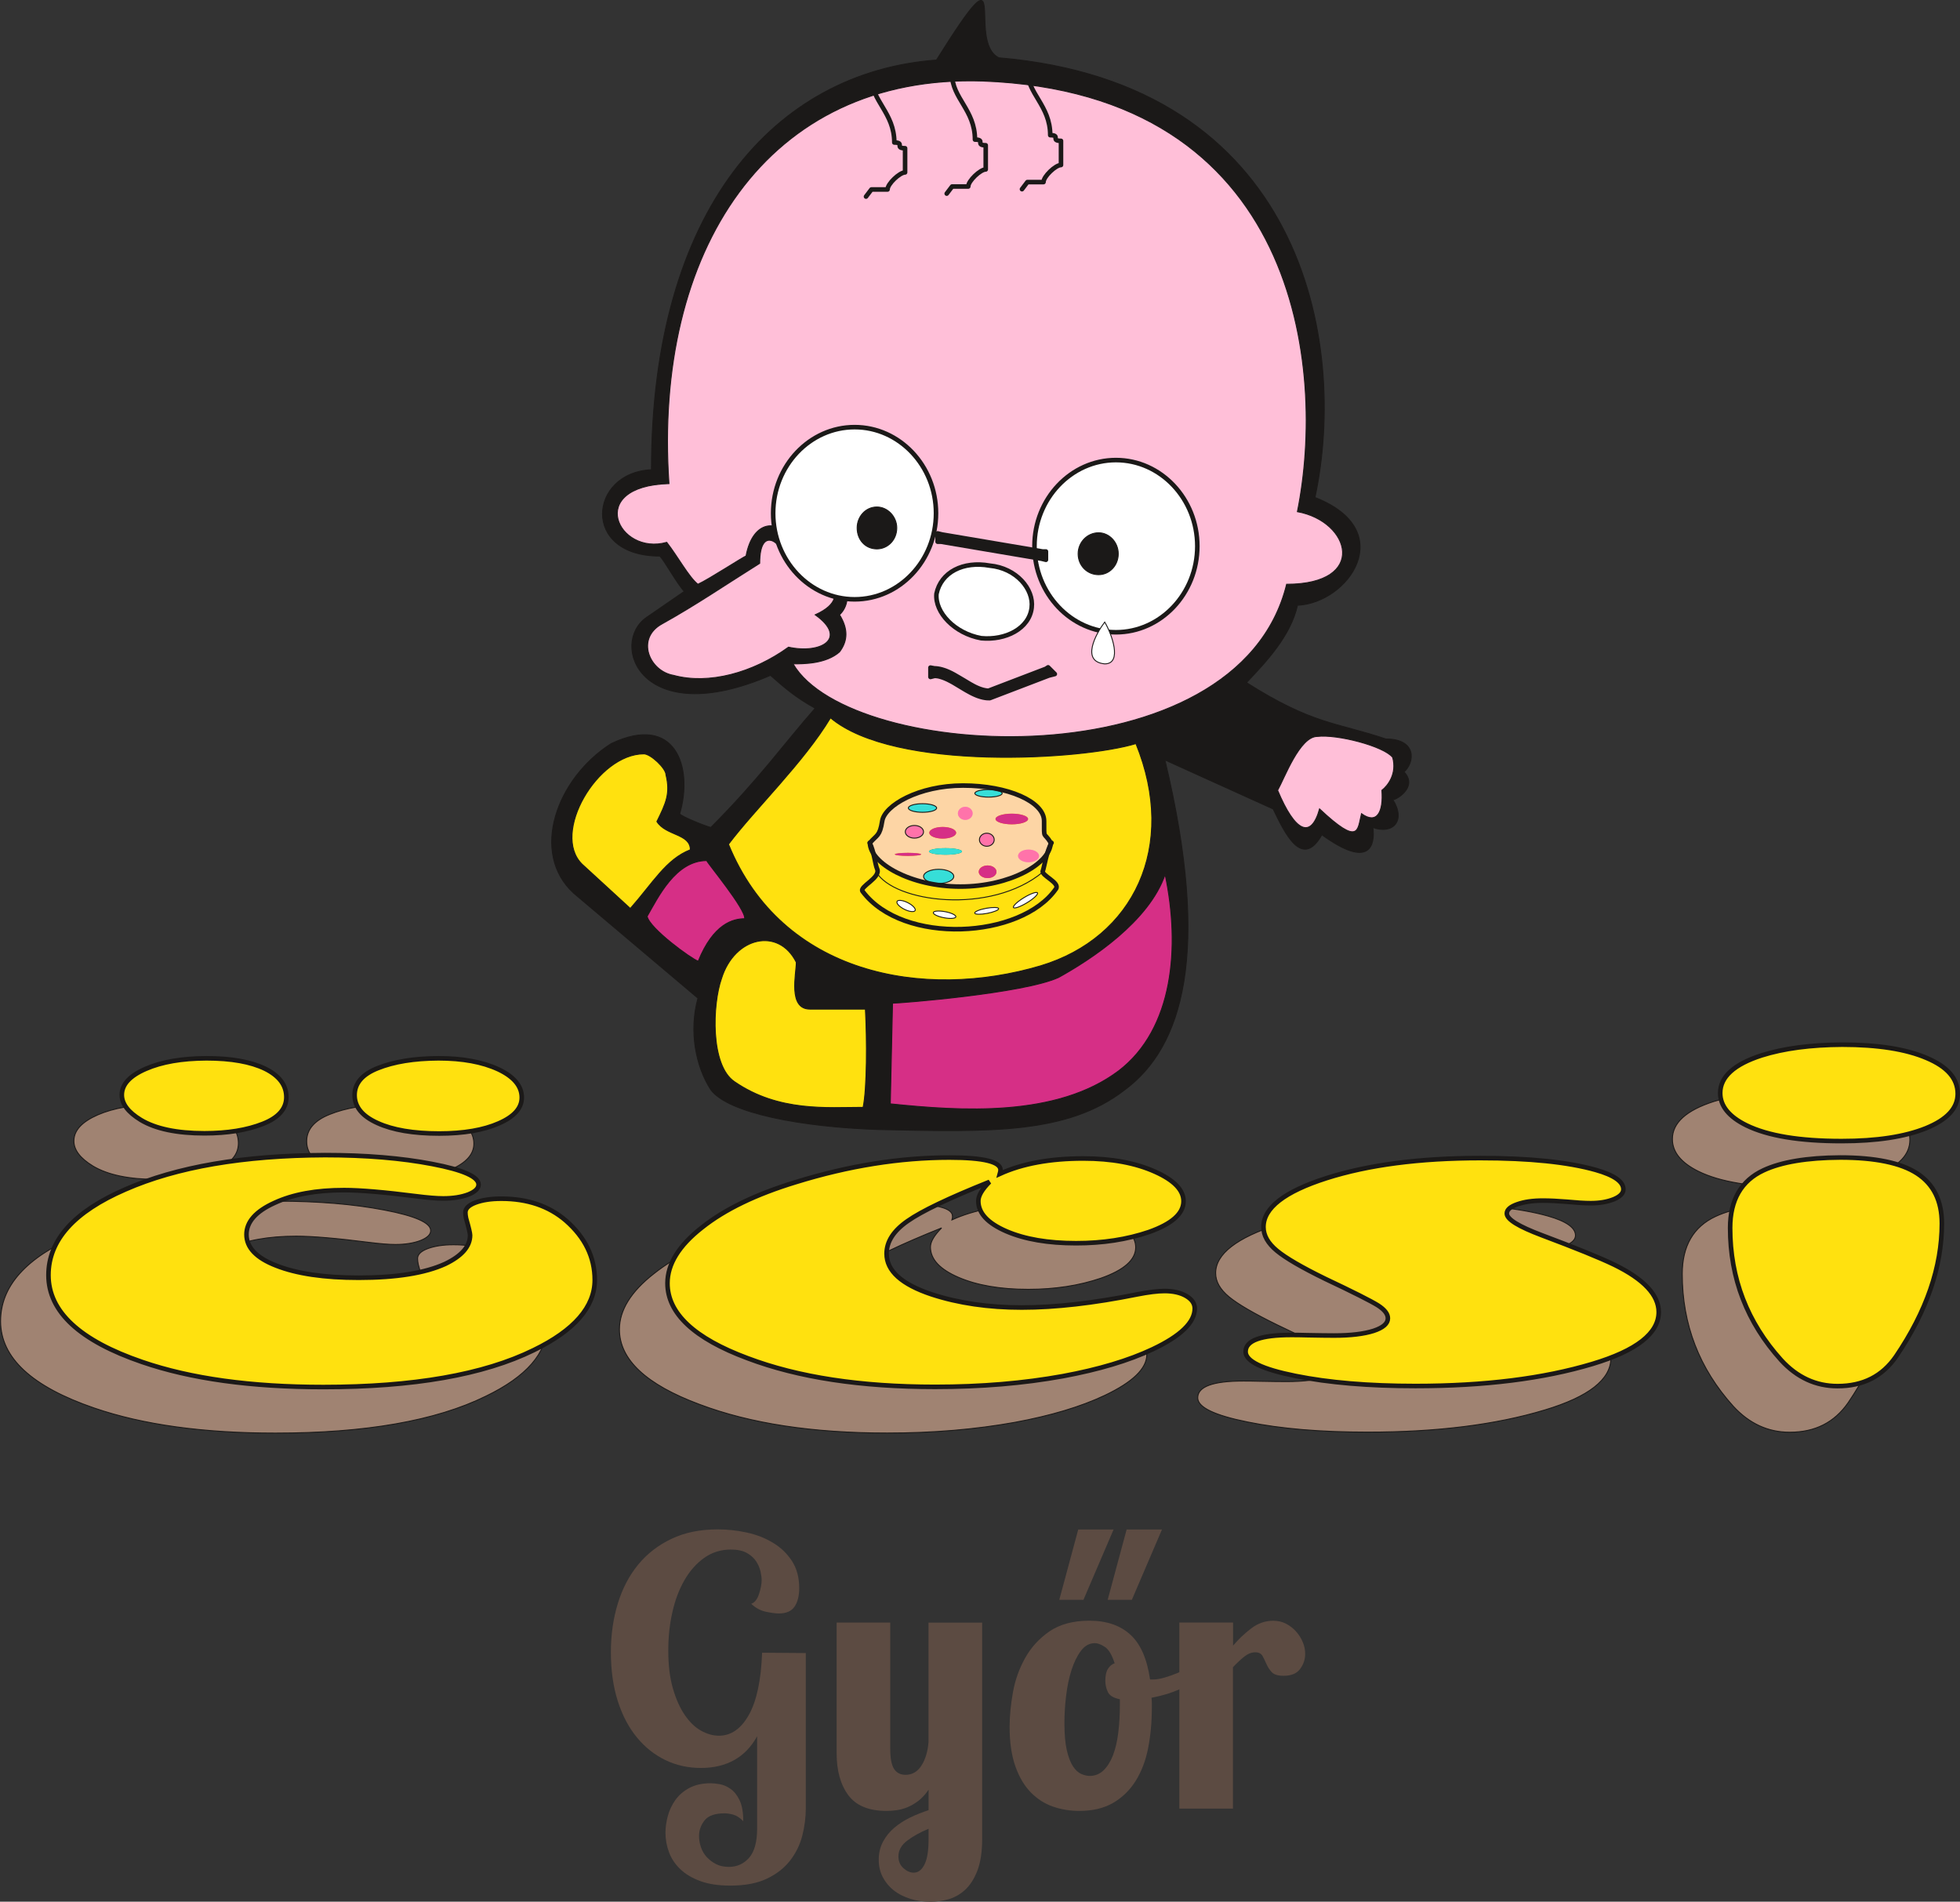
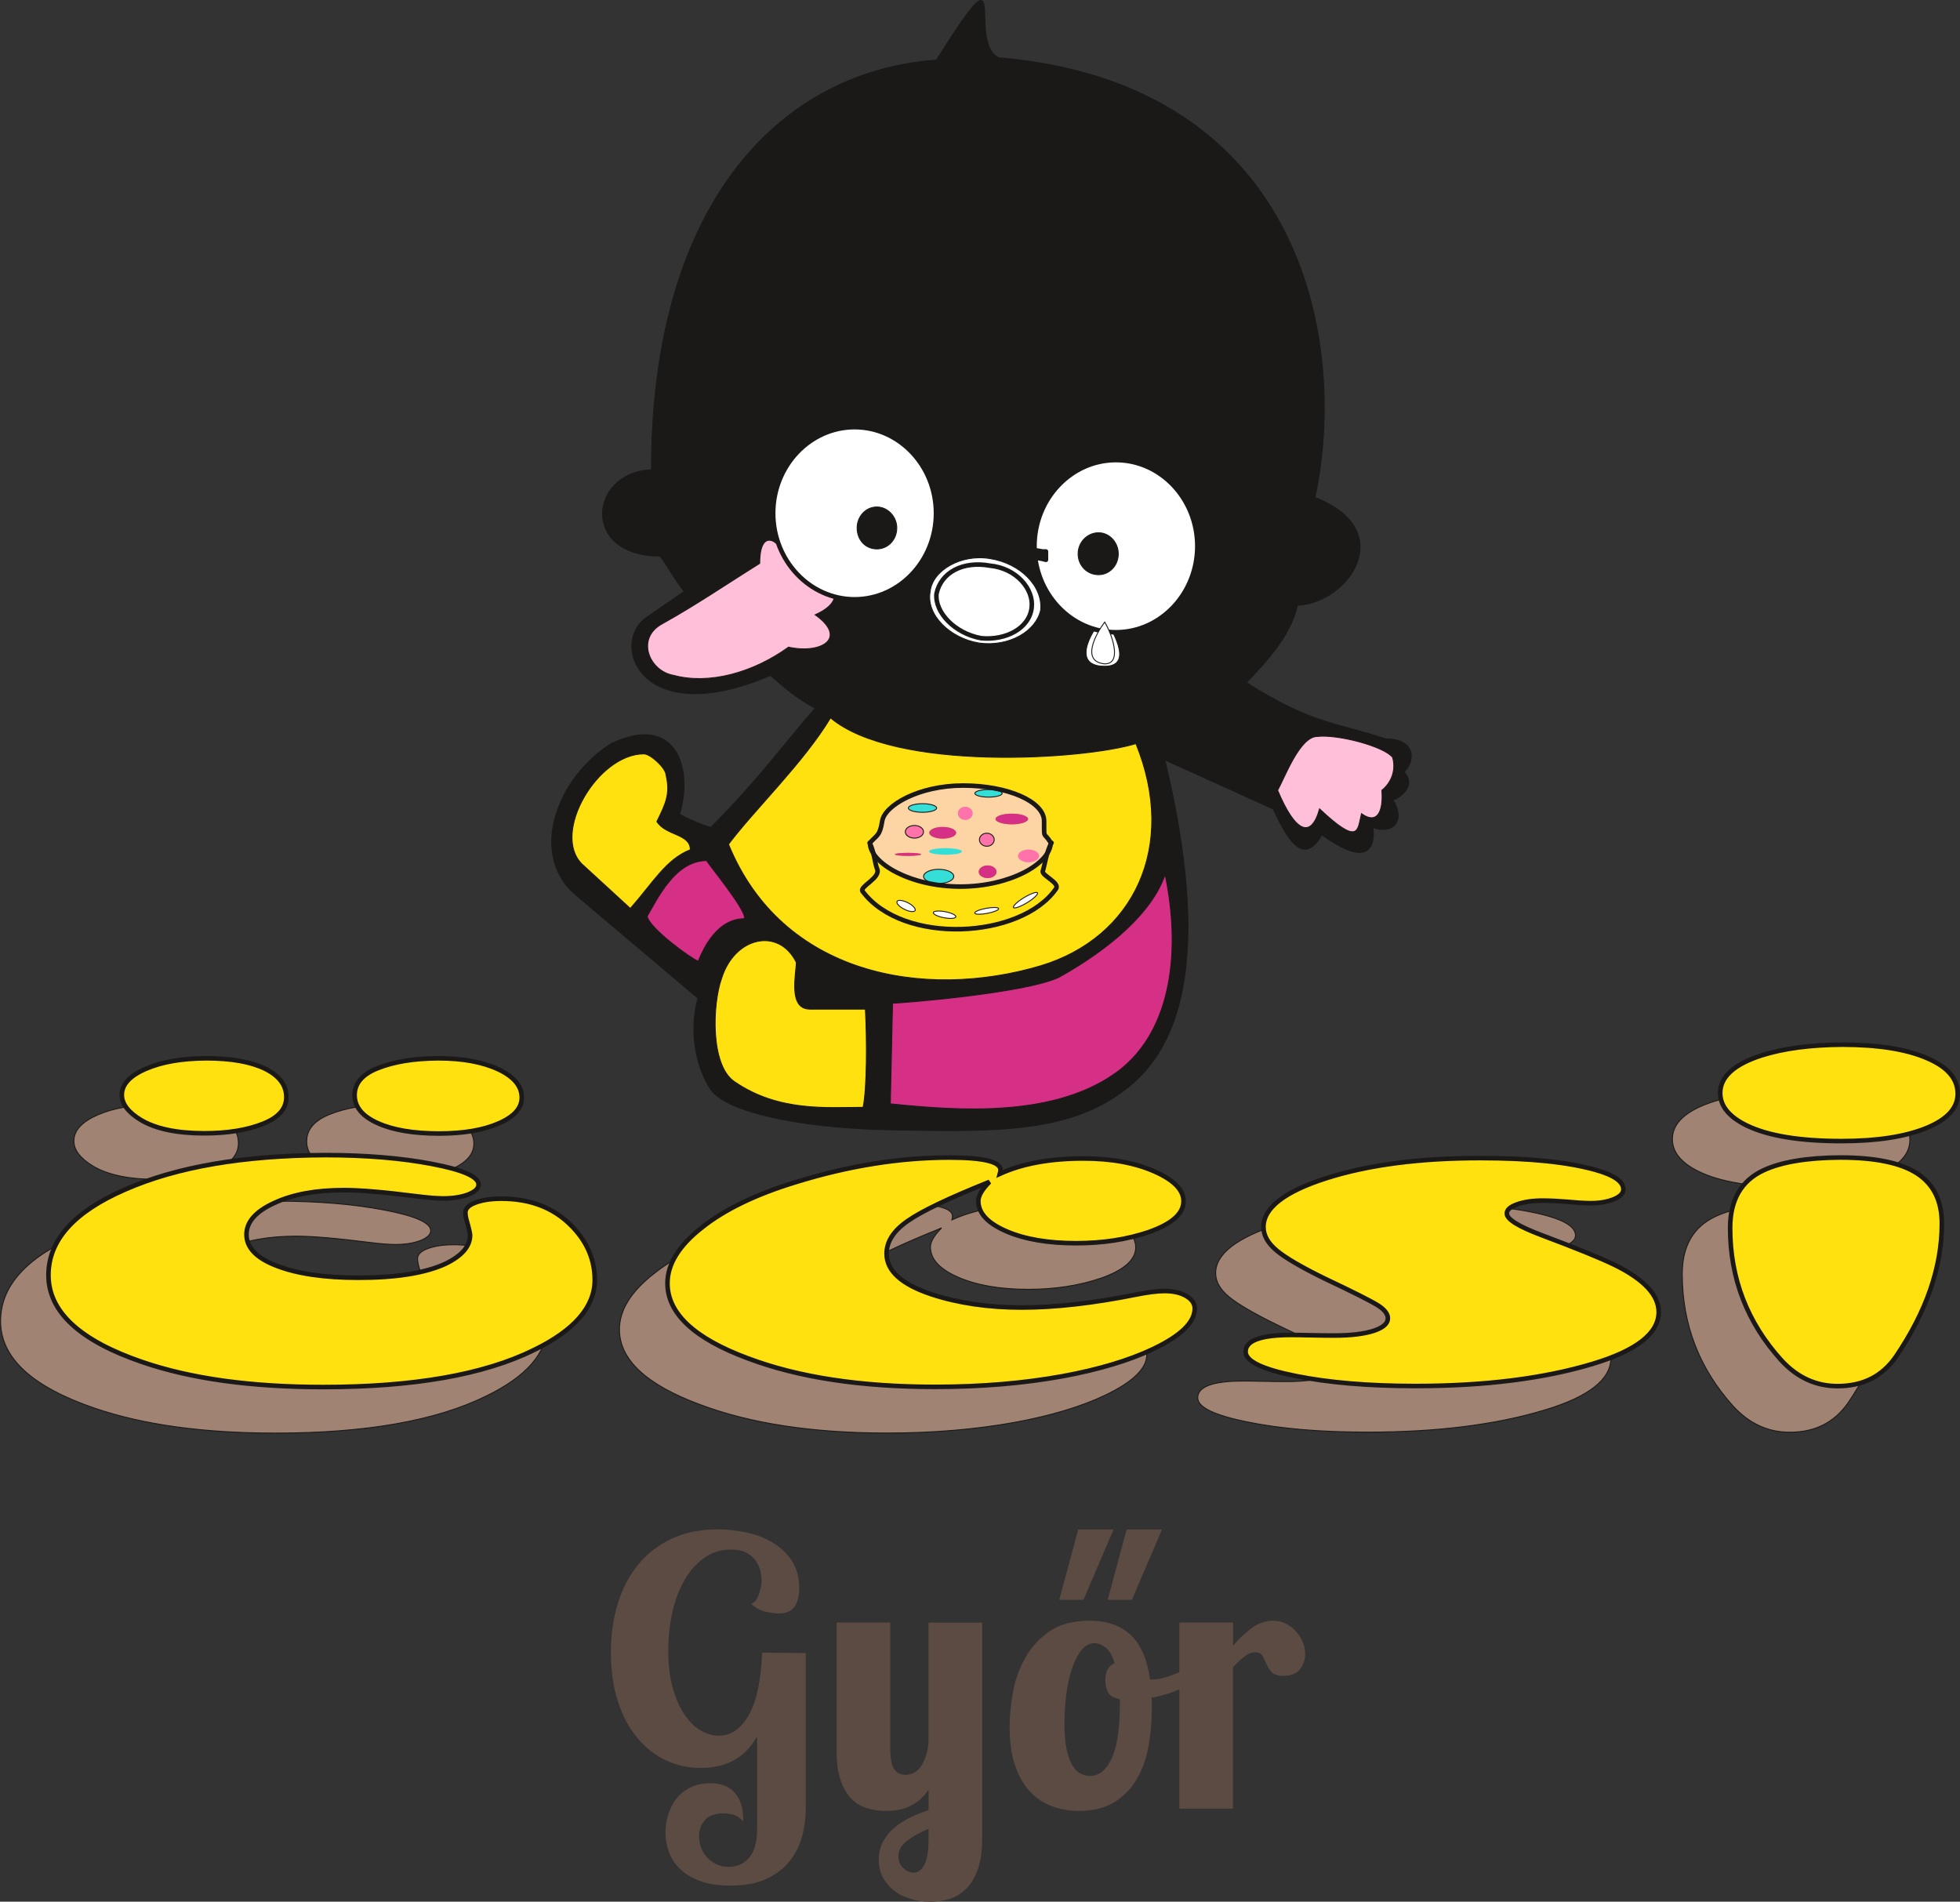
<svg xmlns="http://www.w3.org/2000/svg" version="1.1" id="Isolation_Mode" x="0px" y="0px" viewBox="0 0 342.18 332" style="enable-background:new 0 0 342.18 332;" xml:space="preserve">
  <rect x="0" y="0" width="342.18" height="332" fill="#333333" stroke="none" />
  <style type="text/css">
	.st0{fill-rule:evenodd;clip-rule:evenodd;fill:#A08372;}
	.st1{fill:none;stroke:#1B1918;stroke-width:0.162;}
	.st2{fill-rule:evenodd;clip-rule:evenodd;fill:#FFE10F;}
	.st3{fill:none;stroke:#1B1918;stroke-width:0.799;}
	.st4{fill-rule:evenodd;clip-rule:evenodd;fill:#1B1918;}
	.st5{fill-rule:evenodd;clip-rule:evenodd;fill:#FFFFFF;}
	.st6{fill-rule:evenodd;clip-rule:evenodd;fill:#D62F86;}
	.st7{fill-rule:evenodd;clip-rule:evenodd;fill:#FFBFD8;}
	.st8{fill:none;stroke:#1B1918;stroke-width:0.799;stroke-linecap:round;stroke-linejoin:round;}
	.st9{fill-rule:evenodd;clip-rule:evenodd;fill:none;}
	.st10{fill-rule:evenodd;clip-rule:evenodd;fill:#FDD5A5;}
	.st11{fill-rule:evenodd;clip-rule:evenodd;fill:#36DED8;}
	.st12{fill-rule:evenodd;clip-rule:evenodd;fill:#F07C00;}
	.st13{fill:#D62F86;}
	.st14{fill-rule:evenodd;clip-rule:evenodd;fill:#F5B1B5;}
	.st15{fill:#FF73AA;}
	.st16{fill-rule:evenodd;clip-rule:evenodd;fill:#FF73AA;}
	.st17{fill-rule:evenodd;clip-rule:evenodd;fill:#009035;}
	.st18{fill:#36DED8;}
	.st19{fill:#5C4B42;}
</style>
  <path class="st0" d="M48.38,209.7c7.11,0,13.36,0.52,18.72,1.55c5.39,1.03,8.09,2.23,8.09,3.59c0,0.68-0.59,1.24-1.76,1.72  c-1.21,0.46-2.66,0.7-4.41,0.7c-1.13,0-2.74-0.13-4.69-0.38c-5.59-0.71-9.77-1.07-12.62-1.07c-4.88,0-8.91,0.74-12.15,2.23  c-3.24,1.48-4.88,3.32-4.88,5.52c0,2.27,1.72,4.08,5.16,5.42c3.59,1.41,8.4,2.13,14.42,2.13c6.57,0,11.61-0.81,15.12-2.41  c2.89-1.39,4.34-3.05,4.34-5c0-0.34-0.23-1.32-0.7-2.96c-0.08-0.39-0.12-0.73-0.12-1.02c0-0.71,0.59-1.29,1.76-1.73  c1.21-0.45,2.69-0.68,4.53-0.68c4.53,0,8.28,1.27,11.25,3.82c3.36,2.93,5.04,6.39,5.04,10.37c0,4.71-3.55,8.81-10.67,12.25  c-8.75,4.3-21.02,6.44-36.73,6.44c-12.62,0-23.13-1.46-31.61-4.37c-10.9-3.73-16.37-8.78-16.37-15.17c0-6.11,4.45-11.08,13.4-14.96  C22.47,211.76,34.12,209.76,48.38,209.7L48.38,209.7z M27.67,192.8c4.34,0,7.74,0.61,10.24,1.82c2.46,1.21,3.71,2.86,3.71,4.96  c0,2.02-1.37,3.59-4.1,4.66c-2.77,1.1-6.18,1.65-10.2,1.65c-4.8,0-8.52-0.78-11.1-2.33c-2.23-1.36-3.32-2.81-3.32-4.37  c0-1.84,1.41-3.35,4.18-4.56C19.85,193.43,23.37,192.83,27.67,192.8L27.67,192.8z M68.19,192.8c4.18,0,7.66,0.64,10.43,1.93  c2.74,1.28,4.11,2.93,4.11,4.93c0,1.84-1.33,3.34-4.02,4.51c-2.66,1.17-6.14,1.77-10.39,1.77c-4.5,0-8.09-0.61-10.75-1.82  c-2.7-1.21-4.03-2.83-4.03-4.87c0-2.05,1.33-3.63,4.03-4.7C60.37,193.41,63.93,192.83,68.19,192.8L68.19,192.8z M166.19,212.97  c3.91-1.78,8.75-2.68,14.58-2.68c4.96,0,9.14,0.78,12.58,2.33c3.29,1.48,4.92,3.18,4.92,5.14c0,2.17-2.03,3.96-6.06,5.38  c-3.83,1.3-8.05,1.95-12.7,1.95c-4.88,0-8.95-0.7-12.19-2.1c-3.24-1.4-4.88-3.15-4.88-5.28c0-0.93,0.66-2.04,1.95-3.34  c-7.11,2.85-11.88,5.14-14.3,6.84c-2.46,1.71-3.68,3.6-3.68,5.7c0,3,2.62,5.37,7.89,7.12c4.65,1.52,9.89,2.28,15.71,2.28  c5.86,0,12.58-0.76,20.12-2.28c1.99-0.39,3.59-0.59,4.81-0.59c1.52,0,2.81,0.29,3.79,0.87c0.98,0.58,1.48,1.3,1.48,2.18  c0,2.43-2.46,4.8-7.35,7.12c-4.18,1.98-9.41,3.54-15.67,4.7c-6.88,1.24-14.3,1.87-22.31,1.87c-13.01,0-23.91-1.66-32.75-5  c-9.34-3.47-13.99-7.84-13.99-13.09c0-3.33,1.99-6.58,6.02-9.73c3.98-3.17,9.45-5.81,16.41-7.93c9.22-2.85,18.17-4.28,26.8-4.28  c5.94,0,8.91,0.73,8.91,2.16C166.31,212.46,166.27,212.68,166.19,212.97L166.19,212.97z M217.1,241.1c0.86,0,1.76,0.01,2.78,0.04  c2.03,0.04,3.59,0.06,4.69,0.06c2.89,0,5.2-0.27,6.88-0.82c1.68-0.55,2.5-1.29,2.5-2.18c0-0.77-0.59-1.52-1.76-2.27  c-1.21-0.75-4.26-2.3-9.22-4.64c-4.02-1.97-6.84-3.6-8.4-4.89c-1.56-1.29-2.34-2.66-2.34-4.14c0-3.33,3.67-6.18,10.98-8.52  c7.35-2.34,16.29-3.51,26.88-3.51c8.56,0,15.28,0.69,20.16,2.07c3.2,0.91,4.8,2.04,4.8,3.38c0,0.68-0.55,1.26-1.64,1.72  c-1.13,0.46-2.46,0.7-4.06,0.7c-1.09,0-2.46-0.09-4.14-0.25c-1.61-0.13-3.01-0.2-4.22-0.2c-1.76,0-3.24,0.21-4.45,0.64  c-1.21,0.42-1.84,0.95-1.84,1.61c0,1.03,2.07,2.29,6.17,3.82c5.86,2.2,10.08,3.91,12.58,5.12c5.2,2.55,7.78,5.31,7.78,8.27  c0,3.71-3.87,6.74-11.57,9.05c-8.56,2.58-18.84,3.86-30.91,3.86c-8.16,0-15.16-0.59-20.94-1.77c-5.82-1.17-8.71-2.57-8.71-4.22  C209.1,242.07,211.75,241.1,217.1,241.1L217.1,241.1z M313.27,190.43c6.17,0,11.1,0.76,14.73,2.31c3.63,1.53,5.43,3.62,5.43,6.25  c0,2.52-1.84,4.51-5.55,6.02c-3.71,1.49-8.6,2.24-14.73,2.24c-7.31,0-12.86-0.91-16.61-2.75c-3.05-1.5-4.57-3.38-4.57-5.64  c0-2.82,2.42-5.02,7.23-6.56C303.07,191.08,307.76,190.45,313.27,190.43L313.27,190.43z M312.92,210.12  c6.09,0,10.59,0.93,13.44,2.79c2.85,1.87,4.3,4.77,4.3,8.74c0,7.59-2.66,15.34-8.01,23.23c-2.39,3.44-5.75,5.16-10.2,5.16  c-3.79,0-7.07-1.52-9.85-4.54c-5.94-6.58-8.91-14.27-8.91-23.08c0-4.89,1.95-8.25,5.82-10.05  C302.64,210.91,307.14,210.15,312.92,210.12L312.92,210.12z M312.92,210.12" />
  <path class="st1" d="M48.38,209.7c7.11,0,13.36,0.52,18.72,1.55c5.39,1.03,8.09,2.23,8.09,3.59c0,0.68-0.59,1.24-1.76,1.72  c-1.21,0.46-2.66,0.7-4.41,0.7c-1.13,0-2.74-0.13-4.69-0.38c-5.59-0.71-9.77-1.07-12.62-1.07c-4.88,0-8.91,0.74-12.15,2.23  c-3.24,1.48-4.88,3.32-4.88,5.52c0,2.27,1.72,4.08,5.16,5.42c3.59,1.41,8.4,2.13,14.42,2.13c6.57,0,11.61-0.81,15.12-2.41  c2.89-1.39,4.34-3.05,4.34-5c0-0.34-0.23-1.32-0.7-2.96c-0.08-0.39-0.12-0.73-0.12-1.02c0-0.71,0.59-1.29,1.76-1.73  c1.21-0.45,2.69-0.68,4.53-0.68c4.53,0,8.28,1.27,11.25,3.82c3.36,2.93,5.04,6.39,5.04,10.37c0,4.71-3.55,8.81-10.67,12.25  c-8.75,4.3-21.02,6.44-36.73,6.44c-12.62,0-23.13-1.46-31.61-4.37c-10.9-3.73-16.37-8.78-16.37-15.17c0-6.11,4.45-11.08,13.4-14.96  C22.47,211.76,34.12,209.76,48.38,209.7L48.38,209.7z M27.67,192.8c4.34,0,7.74,0.61,10.24,1.82c2.46,1.21,3.71,2.86,3.71,4.96  c0,2.02-1.37,3.59-4.1,4.66c-2.77,1.1-6.18,1.65-10.2,1.65c-4.8,0-8.52-0.78-11.1-2.33c-2.23-1.36-3.32-2.81-3.32-4.37  c0-1.84,1.41-3.35,4.18-4.56C19.85,193.43,23.37,192.83,27.67,192.8L27.67,192.8z M68.19,192.8c4.18,0,7.66,0.64,10.43,1.93  c2.74,1.28,4.11,2.93,4.11,4.93c0,1.84-1.33,3.34-4.02,4.51c-2.66,1.17-6.14,1.77-10.39,1.77c-4.5,0-8.09-0.61-10.75-1.82  c-2.7-1.21-4.03-2.83-4.03-4.87c0-2.05,1.33-3.63,4.03-4.7C60.37,193.41,63.93,192.83,68.19,192.8L68.19,192.8z M166.19,212.97  c3.91-1.78,8.75-2.68,14.58-2.68c4.96,0,9.14,0.78,12.58,2.33c3.29,1.48,4.92,3.18,4.92,5.14c0,2.17-2.03,3.96-6.06,5.38  c-3.83,1.3-8.05,1.95-12.7,1.95c-4.88,0-8.95-0.7-12.19-2.1c-3.24-1.4-4.88-3.15-4.88-5.28c0-0.93,0.66-2.04,1.95-3.34  c-7.11,2.85-11.88,5.14-14.3,6.84c-2.46,1.71-3.68,3.6-3.68,5.7c0,3,2.62,5.37,7.89,7.12c4.65,1.52,9.89,2.28,15.71,2.28  c5.86,0,12.58-0.76,20.12-2.28c1.99-0.39,3.59-0.59,4.81-0.59c1.52,0,2.81,0.29,3.79,0.87c0.98,0.58,1.48,1.3,1.48,2.18  c0,2.43-2.46,4.8-7.35,7.12c-4.18,1.98-9.41,3.54-15.67,4.7c-6.88,1.24-14.3,1.87-22.31,1.87c-13.01,0-23.91-1.66-32.75-5  c-9.34-3.47-13.99-7.84-13.99-13.09c0-3.33,1.99-6.58,6.02-9.73c3.98-3.17,9.45-5.81,16.41-7.93c9.22-2.85,18.17-4.28,26.8-4.28  c5.94,0,8.91,0.73,8.91,2.16C166.31,212.46,166.27,212.68,166.19,212.97L166.19,212.97z M217.1,241.1c0.86,0,1.76,0.01,2.78,0.04  c2.03,0.04,3.59,0.06,4.69,0.06c2.89,0,5.2-0.27,6.88-0.82c1.68-0.55,2.5-1.29,2.5-2.18c0-0.77-0.59-1.52-1.76-2.27  c-1.21-0.75-4.26-2.3-9.22-4.64c-4.02-1.97-6.84-3.6-8.4-4.89c-1.56-1.29-2.34-2.66-2.34-4.14c0-3.33,3.67-6.18,10.98-8.52  c7.35-2.34,16.29-3.51,26.88-3.51c8.56,0,15.28,0.69,20.16,2.07c3.2,0.91,4.8,2.04,4.8,3.38c0,0.68-0.55,1.26-1.64,1.72  c-1.13,0.46-2.46,0.7-4.06,0.7c-1.09,0-2.46-0.09-4.14-0.25c-1.61-0.13-3.01-0.2-4.22-0.2c-1.76,0-3.24,0.21-4.45,0.64  c-1.21,0.42-1.84,0.95-1.84,1.61c0,1.03,2.07,2.29,6.17,3.82c5.86,2.2,10.08,3.91,12.58,5.12c5.2,2.55,7.78,5.31,7.78,8.27  c0,3.71-3.87,6.74-11.57,9.05c-8.56,2.58-18.84,3.86-30.91,3.86c-8.16,0-15.16-0.59-20.94-1.77c-5.82-1.17-8.71-2.57-8.71-4.22  C209.1,242.07,211.75,241.1,217.1,241.1L217.1,241.1z M313.27,190.43c6.17,0,11.1,0.76,14.73,2.31c3.63,1.53,5.43,3.62,5.43,6.25  c0,2.52-1.84,4.51-5.55,6.02c-3.71,1.49-8.6,2.24-14.73,2.24c-7.31,0-12.86-0.91-16.61-2.75c-3.05-1.5-4.57-3.38-4.57-5.64  c0-2.82,2.42-5.02,7.23-6.56C303.07,191.08,307.76,190.45,313.27,190.43L313.27,190.43z M312.92,210.12  c6.09,0,10.59,0.93,13.44,2.79c2.85,1.87,4.3,4.77,4.3,8.74c0,7.59-2.66,15.34-8.01,23.23c-2.39,3.44-5.75,5.16-10.2,5.16  c-3.79,0-7.07-1.52-9.85-4.54c-5.94-6.58-8.91-14.27-8.91-23.08c0-4.89,1.95-8.25,5.82-10.05  C302.64,210.91,307.14,210.15,312.92,210.12L312.92,210.12z M312.92,210.12" />
  <path class="st2" d="M56.75,201.66c7.11,0,13.36,0.52,18.71,1.55c5.39,1.03,8.09,2.23,8.09,3.59c0,0.68-0.59,1.24-1.76,1.72  c-1.21,0.46-2.66,0.7-4.41,0.7c-1.13,0-2.74-0.13-4.69-0.38c-5.59-0.71-9.77-1.07-12.62-1.07c-4.89,0-8.91,0.73-12.15,2.23  c-3.25,1.47-4.89,3.32-4.89,5.52c0,2.27,1.72,4.08,5.16,5.42c3.59,1.42,8.4,2.13,14.42,2.13c6.56,0,11.6-0.81,15.12-2.42  c2.89-1.39,4.34-3.05,4.34-5c0-0.33-0.23-1.32-0.7-2.96c-0.08-0.39-0.12-0.72-0.12-1.01c0-0.71,0.59-1.29,1.76-1.73  c1.21-0.45,2.69-0.68,4.53-0.68c4.53,0,8.28,1.27,11.25,3.82c3.36,2.94,5.04,6.39,5.04,10.37c0,4.71-3.56,8.8-10.66,12.25  c-8.75,4.3-21.02,6.44-36.73,6.44c-12.62,0-23.13-1.46-31.61-4.37c-10.9-3.73-16.37-8.78-16.37-15.17c0-6.1,4.46-11.07,13.4-14.95  C30.85,203.71,42.49,201.72,56.75,201.66L56.75,201.66z M36.04,184.76c4.34,0,7.73,0.61,10.24,1.82c2.46,1.22,3.71,2.86,3.71,4.96  c0,2.02-1.37,3.59-4.1,4.66c-2.78,1.1-6.18,1.65-10.2,1.65c-4.8,0-8.52-0.78-11.1-2.33c-2.23-1.36-3.32-2.81-3.32-4.37  c0-1.84,1.41-3.35,4.18-4.55C28.23,185.39,31.75,184.78,36.04,184.76L36.04,184.76z M76.56,184.76c4.18,0,7.66,0.64,10.43,1.92  c2.74,1.29,4.1,2.94,4.1,4.93c0,1.84-1.33,3.34-4.02,4.51c-2.66,1.17-6.13,1.77-10.39,1.77c-4.5,0-8.09-0.61-10.75-1.82  c-2.7-1.21-4.02-2.84-4.02-4.88c0-2.05,1.33-3.63,4.02-4.7C68.74,185.36,72.3,184.78,76.56,184.76L76.56,184.76z M174.55,204.93  c3.91-1.78,8.75-2.68,14.57-2.68c4.96,0,9.14,0.78,12.58,2.33c3.28,1.48,4.92,3.18,4.92,5.13c0,2.17-2.03,3.96-6.05,5.38  c-3.83,1.3-8.05,1.95-12.7,1.95c-4.88,0-8.95-0.69-12.19-2.09c-3.24-1.41-4.88-3.15-4.88-5.28c0-0.93,0.66-2.04,1.95-3.34  c-7.11,2.85-11.88,5.13-14.3,6.84c-2.46,1.71-3.67,3.6-3.67,5.7c0,2.99,2.62,5.36,7.89,7.11c4.65,1.52,9.89,2.29,15.71,2.29  c5.86,0,12.58-0.77,20.13-2.29c1.99-0.39,3.59-0.59,4.8-0.59c1.52,0,2.81,0.29,3.79,0.87c0.98,0.58,1.48,1.3,1.48,2.18  c0,2.43-2.46,4.8-7.34,7.11c-4.18,1.98-9.42,3.54-15.67,4.7c-6.88,1.25-14.3,1.87-22.31,1.87c-13.01,0-23.91-1.66-32.74-5  c-9.34-3.47-13.99-7.84-13.99-13.09c0-3.33,1.99-6.58,6.02-9.73c3.98-3.17,9.45-5.81,16.41-7.93c9.22-2.85,18.17-4.28,26.8-4.28  c5.94,0,8.91,0.73,8.91,2.16C174.67,204.42,174.63,204.64,174.55,204.93L174.55,204.93z M225.46,233.06c0.86,0,1.76,0.01,2.77,0.04  c2.03,0.04,3.6,0.06,4.69,0.06c2.89,0,5.19-0.28,6.88-0.82c1.68-0.55,2.5-1.29,2.5-2.19c0-0.77-0.59-1.52-1.76-2.27  c-1.21-0.75-4.26-2.3-9.22-4.64c-4.03-1.97-6.84-3.6-8.4-4.89c-1.56-1.29-2.34-2.66-2.34-4.14c0-3.33,3.67-6.18,10.98-8.52  c7.34-2.34,16.29-3.51,26.88-3.51c8.56,0,15.28,0.69,20.16,2.07c3.2,0.91,4.81,2.04,4.81,3.38c0,0.68-0.55,1.26-1.64,1.72  c-1.13,0.46-2.46,0.7-4.06,0.7c-1.09,0-2.46-0.09-4.14-0.25c-1.6-0.13-3.01-0.2-4.22-0.2c-1.76,0-3.24,0.21-4.45,0.64  c-1.21,0.42-1.84,0.95-1.84,1.61c0,1.02,2.07,2.28,6.17,3.82c5.86,2.2,10.08,3.91,12.58,5.12c5.2,2.54,7.77,5.3,7.77,8.27  c0,3.72-3.87,6.74-11.56,9.05c-8.56,2.57-18.84,3.86-30.91,3.86c-8.17,0-15.16-0.59-20.94-1.76c-5.82-1.17-8.71-2.57-8.71-4.23  C217.46,234.03,220.11,233.06,225.46,233.06L225.46,233.06z M321.62,182.38c6.18,0,11.1,0.77,14.73,2.32  c3.64,1.53,5.43,3.61,5.43,6.25c0,2.52-1.84,4.51-5.55,6.02c-3.71,1.49-8.59,2.24-14.73,2.24c-7.31,0-12.86-0.91-16.61-2.75  c-3.05-1.5-4.57-3.39-4.57-5.64c0-2.82,2.42-5.02,7.23-6.57C311.42,183.03,316.11,182.41,321.62,182.38L321.62,182.38z   M321.27,202.08c6.09,0,10.59,0.93,13.44,2.79c2.86,1.87,4.3,4.77,4.3,8.73c0,7.59-2.66,15.34-8.01,23.23  c-2.38,3.44-5.74,5.16-10.2,5.16c-3.79,0-7.07-1.52-9.84-4.54c-5.94-6.58-8.91-14.27-8.91-23.08c0-4.89,1.95-8.25,5.82-10.05  C310.99,202.86,315.49,202.11,321.27,202.08L321.27,202.08z M321.27,202.08" />
  <path class="st3" d="M56.75,201.66c7.11,0,13.36,0.52,18.71,1.55c5.39,1.03,8.09,2.23,8.09,3.59c0,0.68-0.59,1.24-1.76,1.72  c-1.21,0.46-2.66,0.7-4.41,0.7c-1.13,0-2.74-0.13-4.69-0.38c-5.59-0.71-9.77-1.07-12.62-1.07c-4.89,0-8.91,0.73-12.15,2.23  c-3.25,1.47-4.89,3.32-4.89,5.52c0,2.27,1.72,4.08,5.16,5.42c3.59,1.42,8.4,2.13,14.42,2.13c6.56,0,11.6-0.81,15.12-2.42  c2.89-1.39,4.34-3.05,4.34-5c0-0.33-0.23-1.32-0.7-2.96c-0.08-0.39-0.12-0.72-0.12-1.01c0-0.71,0.59-1.29,1.76-1.73  c1.21-0.45,2.69-0.68,4.53-0.68c4.53,0,8.28,1.27,11.25,3.82c3.36,2.94,5.04,6.39,5.04,10.37c0,4.71-3.56,8.8-10.66,12.25  c-8.75,4.3-21.02,6.44-36.73,6.44c-12.62,0-23.13-1.46-31.61-4.37c-10.9-3.73-16.37-8.78-16.37-15.17c0-6.1,4.46-11.07,13.4-14.95  C30.85,203.71,42.49,201.72,56.75,201.66L56.75,201.66z M36.04,184.76c4.34,0,7.73,0.61,10.24,1.82c2.46,1.22,3.71,2.86,3.71,4.96  c0,2.02-1.37,3.59-4.1,4.66c-2.78,1.1-6.18,1.65-10.2,1.65c-4.8,0-8.52-0.78-11.1-2.33c-2.23-1.36-3.32-2.81-3.32-4.37  c0-1.84,1.41-3.35,4.18-4.55C28.23,185.39,31.75,184.78,36.04,184.76L36.04,184.76z M76.56,184.76c4.18,0,7.66,0.64,10.43,1.92  c2.74,1.29,4.1,2.94,4.1,4.93c0,1.84-1.33,3.34-4.02,4.51c-2.66,1.17-6.13,1.77-10.39,1.77c-4.5,0-8.09-0.61-10.75-1.82  c-2.7-1.21-4.02-2.84-4.02-4.88c0-2.05,1.33-3.63,4.02-4.7C68.74,185.36,72.3,184.78,76.56,184.76L76.56,184.76z M174.55,204.93  c3.91-1.78,8.75-2.68,14.57-2.68c4.96,0,9.14,0.78,12.58,2.33c3.28,1.48,4.92,3.18,4.92,5.13c0,2.17-2.03,3.96-6.05,5.38  c-3.83,1.3-8.05,1.95-12.7,1.95c-4.88,0-8.95-0.69-12.19-2.09c-3.24-1.41-4.88-3.15-4.88-5.28c0-0.93,0.66-2.04,1.95-3.34  c-7.11,2.85-11.88,5.13-14.3,6.84c-2.46,1.71-3.67,3.6-3.67,5.7c0,2.99,2.62,5.36,7.89,7.11c4.65,1.52,9.89,2.29,15.71,2.29  c5.86,0,12.58-0.77,20.13-2.29c1.99-0.39,3.59-0.59,4.8-0.59c1.52,0,2.81,0.29,3.79,0.87c0.98,0.58,1.48,1.3,1.48,2.18  c0,2.43-2.46,4.8-7.34,7.11c-4.18,1.98-9.42,3.54-15.67,4.7c-6.88,1.25-14.3,1.87-22.31,1.87c-13.01,0-23.91-1.66-32.74-5  c-9.34-3.47-13.99-7.84-13.99-13.09c0-3.33,1.99-6.58,6.02-9.73c3.98-3.17,9.45-5.81,16.41-7.93c9.22-2.85,18.17-4.28,26.8-4.28  c5.94,0,8.91,0.73,8.91,2.16C174.67,204.42,174.63,204.64,174.55,204.93L174.55,204.93z M225.46,233.06c0.86,0,1.76,0.01,2.77,0.04  c2.03,0.04,3.6,0.06,4.69,0.06c2.89,0,5.19-0.28,6.88-0.82c1.68-0.55,2.5-1.29,2.5-2.19c0-0.77-0.59-1.52-1.76-2.27  c-1.21-0.75-4.26-2.3-9.22-4.64c-4.03-1.97-6.84-3.6-8.4-4.89c-1.56-1.29-2.34-2.66-2.34-4.14c0-3.33,3.67-6.18,10.98-8.52  c7.34-2.34,16.29-3.51,26.88-3.51c8.56,0,15.28,0.69,20.16,2.07c3.2,0.91,4.81,2.04,4.81,3.38c0,0.68-0.55,1.26-1.64,1.72  c-1.13,0.46-2.46,0.7-4.06,0.7c-1.09,0-2.46-0.09-4.14-0.25c-1.6-0.13-3.01-0.2-4.22-0.2c-1.76,0-3.24,0.21-4.45,0.64  c-1.21,0.42-1.84,0.95-1.84,1.61c0,1.02,2.07,2.28,6.17,3.82c5.86,2.2,10.08,3.91,12.58,5.12c5.2,2.54,7.77,5.3,7.77,8.27  c0,3.72-3.87,6.74-11.56,9.05c-8.56,2.57-18.84,3.86-30.91,3.86c-8.17,0-15.16-0.59-20.94-1.76c-5.82-1.17-8.71-2.57-8.71-4.23  C217.46,234.03,220.11,233.06,225.46,233.06L225.46,233.06z M321.62,182.38c6.18,0,11.1,0.77,14.73,2.32  c3.64,1.53,5.43,3.61,5.43,6.25c0,2.52-1.84,4.51-5.55,6.02c-3.71,1.49-8.59,2.24-14.73,2.24c-7.31,0-12.86-0.91-16.61-2.75  c-3.05-1.5-4.57-3.39-4.57-5.64c0-2.82,2.42-5.02,7.23-6.57C311.42,183.03,316.11,182.41,321.62,182.38L321.62,182.38z   M321.27,202.08c6.09,0,10.59,0.93,13.44,2.79c2.86,1.87,4.3,4.77,4.3,8.73c0,7.59-2.66,15.34-8.01,23.23  c-2.38,3.44-5.74,5.16-10.2,5.16c-3.79,0-7.07-1.52-9.84-4.54c-5.94-6.58-8.91-14.27-8.91-23.08c0-4.89,1.95-8.25,5.82-10.05  C310.99,202.86,315.49,202.11,321.27,202.08L321.27,202.08z M321.27,202.08" />
  <path class="st4" d="M163.49,10.48c-28.2,2.09-49.76,26.14-49.76,71.53c-10.89,0.44-12.38,15.07,1.47,15.07  c0.81,0.83,3.07,4.92,4.27,6.17l-6.54,4.5c-6.62,4.5-1.18,19.97,21.58,10.15c2.37,2.08,4.25,3.77,7.81,5.75  c-5.44,6.17-9.69,12.25-18.21,20.8c-0.39,0-5.44-1.98-5.44-2.4c2.39-8.15-0.78-17.55-11.96-12.23c-9.59,6.08-14.23,19.14-6.52,26.14  l21.66,18.3c-1.59,5.77-0.39,11.94,2.27,16.02c3.08,4.07,15.82,6.48,29.39,6.92c19.29,0.41,32.84,0.83,42.83-6.92  c10.08-7.44,15.14-23.74,7.03-57.61l18.9,8.56c1.98,4.09,5.03,10.67,8.5,4.5c8.52,6.17,9.3,1.67,8.91-1.27  c3.46,1.27,5.84-1.14,3.46-4.9c0,0.42,4.64-1.98,1.98-4.8c1.88-1.67,2.27-5.75-3.17-5.75c-8.81-2.94-12.77-2.5-24.34-9.84  c3.46-3.65,7.71-8.15,8.91-13.5c8.91-0.4,17.8-13.05,3.05-18.82c5.85-27.3-2.27-72.28-55.18-76.76  C168.52,7.23,177.04-11.16,163.49,10.48L163.49,10.48z M163.49,10.48" />
  <path class="st1" d="M163.49,10.48c-28.2,2.09-49.76,26.14-49.76,71.53c-10.89,0.44-12.38,15.07,1.47,15.07  c0.81,0.83,3.07,4.92,4.27,6.17l-6.54,4.5c-6.62,4.5-1.18,19.97,21.58,10.15c2.37,2.08,4.25,3.77,7.81,5.75  c-5.44,6.17-9.69,12.25-18.21,20.8c-0.39,0-5.44-1.98-5.44-2.4c2.39-8.15-0.78-17.55-11.96-12.23c-9.59,6.08-14.23,19.14-6.52,26.14  l21.66,18.3c-1.59,5.77-0.39,11.94,2.27,16.02c3.08,4.07,15.82,6.48,29.39,6.92c19.29,0.41,32.84,0.83,42.83-6.92  c10.08-7.44,15.14-23.74,7.03-57.61l18.9,8.56c1.98,4.09,5.03,10.67,8.5,4.5c8.52,6.17,9.3,1.67,8.91-1.27  c3.46,1.27,5.84-1.14,3.46-4.9c0,0.42,4.64-1.98,1.98-4.8c1.88-1.67,2.27-5.75-3.17-5.75c-8.81-2.94-12.77-2.5-24.34-9.84  c3.46-3.65,7.71-8.15,8.91-13.5c8.91-0.4,17.8-13.05,3.05-18.82c5.85-27.3-2.27-72.28-55.18-76.76  C168.52,7.23,177.04-11.16,163.49,10.48L163.49,10.48z M163.49,10.48" />
  <path class="st5" d="M172.79,97.51c5.44,0.84,9.3,4.92,8.89,9c-0.79,3.65-5.45,6.48-10.77,5.75c-5.06-0.83-9.3-4.92-8.52-9  C162.78,99.6,167.74,96.68,172.79,97.51L172.79,97.51z M172.79,97.51" />
  <path class="st1" d="M172.79,97.51c5.44,0.84,9.3,4.92,8.89,9c-0.79,3.65-5.45,6.48-10.77,5.75c-5.06-0.83-9.3-4.92-8.52-9  C162.78,99.6,167.74,96.68,172.79,97.51L172.79,97.51z M172.79,97.51" />
  <path class="st6" d="M184.81,170.64c5.84-3.23,15.82-9.84,18.6-17.99c2.66,12.67,1.47,26.99-8.13,34.31  c-10.87,8.15-27.49,7.02-39.85,5.75l0.39-17.57C157,175.14,178.68,173.46,184.81,170.64L184.81,170.64z M184.81,170.64" />
  <path class="st1" d="M184.81,170.64c5.84-3.23,15.82-9.84,18.6-17.99c2.66,12.67,1.47,26.99-8.13,34.31  c-10.87,8.15-27.49,7.02-39.85,5.75l0.39-17.57C157,175.14,178.68,173.46,184.81,170.64L184.81,170.64z M184.81,170.64" />
  <path class="st6" d="M112.98,159.97c1.88-3.25,4.95-9.73,10.4-9.73c0,0.3,6.91,8.57,6.62,10.15c-1.98,0-5.44,0.84-8.1,7.42  C120.7,167.41,113.37,162.07,112.98,159.97L112.98,159.97z M112.98,159.97" />
  <path class="st1" d="M112.98,159.97c1.88-3.25,4.95-9.73,10.4-9.73c0,0.3,6.91,8.57,6.62,10.15c-1.98,0-5.44,0.84-8.1,7.42  C120.7,167.41,113.37,162.07,112.98,159.97L112.98,159.97z M112.98,159.97" />
  <path class="st2" d="M125.96,170.84c2.27-7.32,9.99-9.02,13.06-2.84c0,2-1.49,8.17,2.37,8.17h9.69c0.29,5.32,0.29,13.9-0.4,17.15  c-6.23,0-14.74,0.84-22.46-4.48C123.98,185.99,124.37,175.34,125.96,170.84L125.96,170.84z M125.96,170.84" />
  <path class="st1" d="M125.96,170.84c2.27-7.32,9.99-9.02,13.06-2.84c0,2-1.49,8.17,2.37,8.17h9.69c0.29,5.32,0.29,13.9-0.4,17.15  c-6.23,0-14.74,0.84-22.46-4.48C123.98,185.99,124.37,175.34,125.96,170.84L125.96,170.84z M125.96,170.84" />
  <path class="st2" d="M101.62,150.87c-5.44-5.34,2.68-19.26,10.79-19.26c1.18,0,3.86,2.52,3.86,3.67c0.78,3.25,0,4.92-1.59,8.15  c1.59,2.5,5.84,2.09,5.84,4.92c-4.25,1.66-6.52,5.77-10.48,10.25L101.62,150.87z M101.62,150.87" />
  <path class="st1" d="M101.62,150.87c-5.44-5.34,2.68-19.26,10.79-19.26c1.18,0,3.86,2.52,3.86,3.67c0.78,3.25,0,4.92-1.59,8.15  c1.59,2.5,5.84,2.09,5.84,4.92c-4.25,1.66-6.52,5.77-10.48,10.25L101.62,150.87z M101.62,150.87" />
  <path class="st2" d="M144.99,125.32c11.18,9.42,44.02,7.34,53.32,4.5c7.32,17.99-0.39,33.89-16.63,38.79  c-20.47,6.07-45.2,1.57-54.5-21.22C131.83,141.22,140.35,133.07,144.99,125.32L144.99,125.32z M144.99,125.32" />
  <path class="st1" d="M144.99,125.32c11.18,9.42,44.02,7.34,53.32,4.5c7.32,17.99-0.39,33.89-16.63,38.79  c-20.47,6.07-45.2,1.57-54.5-21.22C131.83,141.22,140.35,133.07,144.99,125.32L144.99,125.32z M144.99,125.32" />
  <path class="st5" d="M192.86,116.32c-6.52,0-1.49-7.42,0-8.57C193.67,109.33,198.31,116.32,192.86,116.32L192.86,116.32z   M192.86,116.32" />
  <path class="st1" d="M192.86,116.32c-6.52,0-1.49-7.42,0-8.57C193.67,109.33,198.31,116.32,192.86,116.32L192.86,116.32z   M192.86,116.32" />
  <path class="st7" d="M229.97,128.57c3.44-0.42,11.57,1.67,13.16,3.65c0.78,2.82-0.8,4.92-1.88,5.75c0.29,3.67-0.8,6.07-3.56,4.08  c-0.71,2.84-0.29,5.76-7.32-0.83c-1.49,5.32-4.25,4.09-7.32-3.25C224.23,135.89,226.9,128.57,229.97,128.57L229.97,128.57z   M229.97,128.57" />
  <path class="st1" d="M229.97,128.57c3.44-0.42,11.57,1.67,13.16,3.65c0.78,2.82-0.8,4.92-1.88,5.75c0.29,3.67-0.8,6.07-3.56,4.08  c-0.71,2.84-0.29,5.76-7.32-0.83c-1.49,5.32-4.25,4.09-7.32-3.25C224.23,135.89,226.9,128.57,229.97,128.57L229.97,128.57z   M229.97,128.57" />
  <path class="st7" d="M132.63,98.35c0-7.02,4.25-3.25,4.25-0.84c3.05-3.23,7.32,0.4,4.64,2.82c0-1.15,8.91,3.34,0.8,7  c5.74,4.09,1.08,6.9-4.66,5.65c-6.23,4.5-13.94,6.59-20.07,4.92c-4.27-0.73-6.64-6.48-1.98-9C121.45,105.66,126.8,102,132.63,98.35  L132.63,98.35z M132.63,98.35" />
  <path class="st1" d="M132.63,98.35c0-7.02,4.25-3.25,4.25-0.84c3.05-3.23,7.32,0.4,4.64,2.82c0-1.15,8.91,3.34,0.8,7  c5.74,4.09,1.08,6.9-4.66,5.65c-6.23,4.5-13.94,6.59-20.07,4.92c-4.27-0.73-6.64-6.48-1.98-9C121.45,105.66,126.8,102,132.63,98.35  L132.63,98.35z M132.63,98.35" />
-   <path class="st7" d="M116.79,84.43c-14.73,0.42-8.89,12.65-0.39,10.25c1.88,2.4,3.86,6.07,5.44,7.32c1.88-0.84,8.11-4.92,8.4-4.92  c1.2-6.48,5.84-6.48,7.81-2.81c3.86-1.67,6.54,0,6.15,4.08c2.66,0.4,5.44,6.07,2.37,8.98c1.49,2.4,1.49,4.5,0,6.48  c-2.37,2.09-6.23,2.09-8.11,2.09c9.99,17.17,77.64,20.84,86.16-13.9c14.24,0,11.18-10.98,1.88-12.67  c5.03-24.88,0.39-73.09-54.91-75.18C133.8,12.89,114.03,43.97,116.79,84.43L116.79,84.43z M116.79,84.43" />
  <path class="st1" d="M116.79,84.43c-14.73,0.42-8.89,12.65-0.39,10.25c1.88,2.4,3.86,6.07,5.44,7.32c1.88-0.84,8.11-4.92,8.4-4.92  c1.2-6.48,5.84-6.48,7.81-2.81c3.86-1.67,6.54,0,6.15,4.08c2.66,0.4,5.44,6.07,2.37,8.98c1.49,2.4,1.49,4.5,0,6.48  c-2.37,2.09-6.23,2.09-8.11,2.09c9.99,17.17,77.64,20.84,86.16-13.9c14.24,0,11.18-10.98,1.88-12.67  c5.03-24.88,0.39-73.09-54.91-75.18C133.8,12.89,114.03,43.97,116.79,84.43L116.79,84.43z M116.79,84.43" />
  <path class="st5" d="M149.2,74.57c7.83,0,14.21,6.75,14.21,15.03c0,8.28-6.38,15.03-14.21,15.03s-14.22-6.75-14.22-15.03  C134.98,81.32,141.37,74.57,149.2,74.57L149.2,74.57z M149.2,74.57" />
  <path class="st8" d="M149.2,74.57c7.83,0,14.21,6.75,14.21,15.03c0,8.28-6.38,15.03-14.21,15.03s-14.22-6.75-14.22-15.03  C134.98,81.32,141.37,74.57,149.2,74.57L149.2,74.57z M149.2,74.57" />
  <path class="st5" d="M194.82,80.32c7.83,0,14.21,6.75,14.21,15.03c0,8.28-6.38,15.03-14.21,15.03c-7.83,0-14.22-6.75-14.22-15.03  C180.6,87.07,186.99,80.32,194.82,80.32L194.82,80.32z M194.82,80.32" />
  <path class="st8" d="M194.82,80.32c7.83,0,14.21,6.75,14.21,15.03c0,8.28-6.38,15.03-14.21,15.03c-7.83,0-14.22-6.75-14.22-15.03  C180.6,87.07,186.99,80.32,194.82,80.32L194.82,80.32z M194.82,80.32" />
  <path class="st4" d="M164.46,93.31l17.55,2.97h0.59v1.45l-0.77-0.19l-17.55-2.97h-0.59v-1.45L164.46,93.31z M164.46,93.31" />
  <path class="st8" d="M164.46,93.31l17.55,2.97h0.59v1.45l-0.77-0.19l-17.55-2.97h-0.59v-1.45L164.46,93.31z M164.46,93.31" />
  <line class="st5" x1="164.33" y1="93.93" x2="181.96" y2="96.91" />
  <line class="st8" x1="164.33" y1="93.93" x2="181.96" y2="96.91" />
  <path class="st9" d="M166.21,12.94c0,4.22,4,6.21,4,11.43c1.88,0,0,0.99,1.88,0.99v4.22c-0.94,0-3.05,1.99-3.05,2.98h-2.82  l-0.94,1.24" />
  <path class="st8" d="M166.21,12.94c0,4.22,4,6.21,4,11.43c1.88,0,0,0.99,1.88,0.99v4.22c-0.94,0-3.05,1.99-3.05,2.98h-2.82  l-0.94,1.24" />
  <path class="st9" d="M179.35,12.17c0,4.22,4,6.21,4,11.43c1.88,0,0,0.99,1.88,0.99v4.22c-0.94,0-3.05,1.99-3.05,2.98h-2.82  l-0.94,1.24" />
  <path class="st8" d="M179.35,12.17c0,4.22,4,6.21,4,11.43c1.88,0,0,0.99,1.88,0.99v4.22c-0.94,0-3.05,1.99-3.05,2.98h-2.82  l-0.94,1.24" />
  <path class="st9" d="M152.14,13.45c0,4.22,3.99,6.21,3.99,11.43c1.88,0,0,1,1.88,1v4.22c-0.94,0-3.06,1.99-3.06,2.98h-2.82  l-0.94,1.24" />
  <path class="st8" d="M152.14,13.45c0,4.22,3.99,6.21,3.99,11.43c1.88,0,0,1,1.88,1v4.22c-0.94,0-3.06,1.99-3.06,2.98h-2.82  l-0.94,1.24" />
  <path class="st4" d="M153.09,88.51c-1.98,0-3.45,1.69-3.45,3.65c0,2.12,1.47,3.67,3.45,3.67c1.88,0,3.47-1.56,3.47-3.67  C156.56,90.2,154.97,88.51,153.09,88.51L153.09,88.51z M153.09,88.51" />
  <path class="st1" d="M153.09,88.51c-1.98,0-3.45,1.69-3.45,3.65c0,2.12,1.47,3.67,3.45,3.67c1.88,0,3.47-1.56,3.47-3.67  C156.56,90.2,154.97,88.51,153.09,88.51L153.09,88.51z M153.09,88.51" />
  <path class="st4" d="M191.79,93.01c-1.98,0-3.57,1.67-3.57,3.67c0,2.07,1.59,3.65,3.57,3.65c1.88,0,3.44-1.58,3.44-3.65  C195.23,94.68,193.67,93.01,191.79,93.01L191.79,93.01z M191.79,93.01" />
  <path class="st1" d="M191.79,93.01c-1.98,0-3.57,1.67-3.57,3.67c0,2.07,1.59,3.65,3.57,3.65c1.88,0,3.44-1.58,3.44-3.65  C195.23,94.68,193.67,93.01,191.79,93.01L191.79,93.01z M191.79,93.01" />
  <path class="st5" d="M172.79,98.75c-4.66-0.84-8.52,1.16-9.3,4.92c-0.29,3.25,3.15,6.9,7.81,7.75c4.25,0.41,8.4-1.69,8.81-5.34  C180.51,102.85,177.43,99.18,172.79,98.75L172.79,98.75z M172.79,98.75" />
  <path class="st8" d="M172.79,98.75c-4.66-0.84-8.52,1.16-9.3,4.92c-0.29,3.25,3.15,6.9,7.81,7.75c4.25,0.41,8.4-1.69,8.81-5.34  C180.51,102.85,177.43,99.18,172.79,98.75L172.79,98.75z M172.79,98.75" />
  <path class="st5" d="M192.86,108.6c1.2,1.98,3.17,7.3,0,7.3C188.62,115.5,191.37,110.58,192.86,108.6L192.86,108.6z M192.86,108.6" />
  <path class="st1" d="M192.86,108.6c1.2,1.98,3.17,7.3,0,7.3C188.62,115.5,191.37,110.58,192.86,108.6L192.86,108.6z M192.86,108.6" />
  <path class="st4" d="M163.14,116.68l0.26,0.01l0.34,0.04l0.34,0.06l0.33,0.08l0.33,0.1l0.33,0.11l0.32,0.13l0.32,0.14l0.32,0.15  l0.31,0.16l0.31,0.17l0.31,0.18l0.31,0.18l0.31,0.18l0.3,0.18l0.31,0.18l0.3,0.18l0.3,0.18l0.3,0.18l0.29,0.17l0.29,0.16l0.29,0.16  l0.29,0.15l0.28,0.13l0.28,0.12l0.28,0.11l0.27,0.09l0.27,0.08l0.27,0.06l0.26,0.05l0.26,0.03l0.15,0.01l10.03-3.84l0.38-0.25  l1.17,1.17l-1.06,0.27l-10.3,3.94l-0.45-0.01l-0.34-0.04l-0.34-0.06l-0.33-0.08l-0.33-0.1l-0.33-0.11l-0.32-0.13l-0.32-0.14  l-0.32-0.15l-0.31-0.16l-0.31-0.17l-0.31-0.17l-0.31-0.18l-0.3-0.18l-0.3-0.18l-0.3-0.18l-0.3-0.18l-0.3-0.18l-0.3-0.18l-0.29-0.17  l-0.29-0.16l-0.29-0.15l-0.29-0.15l-0.28-0.13l-0.28-0.12l-0.28-0.11l-0.27-0.09l-0.27-0.08l-0.27-0.07l-0.26-0.04l-0.26-0.03  l-0.19,0l-0.71,0.18v-1.63L163.14,116.68z M163.14,116.68" />
  <path class="st8" d="M163.14,116.68l0.26,0.01l0.34,0.04l0.34,0.06l0.33,0.08l0.33,0.1l0.33,0.11l0.32,0.13l0.32,0.14l0.32,0.15  l0.31,0.16l0.31,0.17l0.31,0.18l0.31,0.18l0.31,0.18l0.3,0.18l0.31,0.18l0.3,0.18l0.3,0.18l0.3,0.18l0.29,0.17l0.29,0.16l0.29,0.16  l0.29,0.15l0.28,0.13l0.28,0.12l0.28,0.11l0.27,0.09l0.27,0.08l0.27,0.06l0.26,0.05l0.26,0.03l0.15,0.01l10.03-3.84l0.38-0.25  l1.17,1.17l-1.06,0.27l-10.3,3.94l-0.45-0.01l-0.34-0.04l-0.34-0.06l-0.33-0.08l-0.33-0.1l-0.33-0.11l-0.32-0.13l-0.32-0.14  l-0.32-0.15l-0.31-0.16l-0.31-0.17l-0.31-0.17l-0.31-0.18l-0.3-0.18l-0.3-0.18l-0.3-0.18l-0.3-0.18l-0.3-0.18l-0.3-0.18l-0.29-0.17  l-0.29-0.16l-0.29-0.15l-0.29-0.15l-0.28-0.13l-0.28-0.12l-0.28-0.11l-0.27-0.09l-0.27-0.08l-0.27-0.07l-0.26-0.04l-0.26-0.03  l-0.19,0l-0.71,0.18v-1.63L163.14,116.68z M163.14,116.68" />
  <path class="st8" d="M163.05,117.31c3.2,0,6.4,3.91,9.61,3.91l10.22-3.91" />
  <path class="st10" d="M183.43,147.1c-1.24-2.01-1.15-0.37-1.15-3.77c0-3.4-6.36-6.19-14.14-6.19c-7.77,0-13.7,3.49-14.12,6.19  c-0.43,2.69-0.91,2.38-2.15,3.82c0.04,3.57,7.13,7.63,15.77,7.63C176.34,154.79,183.43,150.73,183.43,147.1L183.43,147.1z   M183.43,147.1" />
  <path class="st8" d="M151.83,147.14c0.76,1.52,0.95,3.77,1.3,4.55c0.7,1.56-3.16,3.1-2.54,3.92c7.05,9.43,27.66,8.32,33.77-0.45  c0.74-1.07-2.63-2.34-2.3-3.12c0.22-0.53,0.65-3.47,1.52-4.9" />
-   <path class="st1" d="M152.98,152.23c3.04,5.29,19.95,7.59,29.09,0" />
  <path class="st11" d="M161.05,140.31c1.36,0,2.47,0.34,2.47,0.75c0,0.42-1.11,0.75-2.47,0.75c-1.36,0-2.47-0.33-2.47-0.75  C158.58,140.65,159.69,140.31,161.05,140.31L161.05,140.31z M161.05,140.31" />
  <path class="st1" d="M161.05,140.31c1.36,0,2.47,0.34,2.47,0.75c0,0.42-1.11,0.75-2.47,0.75c-1.36,0-2.47-0.33-2.47-0.75  C158.58,140.65,159.69,140.31,161.05,140.31L161.05,140.31z M161.05,140.31" />
  <path class="st11" d="M172.58,137.84c1.31,0,2.38,0.3,2.38,0.66c0,0.37-1.07,0.66-2.38,0.66c-1.31,0-2.39-0.3-2.39-0.66  C170.19,138.14,171.26,137.84,172.58,137.84L172.58,137.84z M172.58,137.84" />
  <path class="st1" d="M172.58,137.84c1.31,0,2.38,0.3,2.38,0.66c0,0.37-1.07,0.66-2.38,0.66c-1.31,0-2.39-0.3-2.39-0.66  C170.19,138.14,171.26,137.84,172.58,137.84L172.58,137.84z M172.58,137.84" />
  <path class="st12" d="M176.64,142.05c1.57,0,2.84,0.42,2.84,0.93c0,0.51-1.27,0.93-2.84,0.93c-1.56,0-2.84-0.42-2.84-0.93  C173.8,142.47,175.08,142.05,176.64,142.05L176.64,142.05z M176.64,142.05" />
  <path class="st13" d="M176.64,142.05c1.57,0,2.84,0.42,2.84,0.93c0,0.51-1.27,0.93-2.84,0.93c-1.56,0-2.84-0.42-2.84-0.93  C173.8,142.47,175.08,142.05,176.64,142.05L176.64,142.05z M176.64,142.05" />
  <path class="st14" d="M179.56,148.32c1.01,0,1.84,0.5,1.84,1.11c0,0.61-0.83,1.1-1.84,1.1c-1.01,0-1.83-0.5-1.83-1.1  C177.73,148.82,178.55,148.32,179.56,148.32L179.56,148.32z M179.56,148.32" />
  <path class="st15" d="M179.56,148.32c1.01,0,1.84,0.5,1.84,1.11c0,0.61-0.83,1.1-1.84,1.1c-1.01,0-1.83-0.5-1.83-1.1  C177.73,148.82,178.55,148.32,179.56,148.32L179.56,148.32z M179.56,148.32" />
  <path class="st12" d="M164.58,144.37c1.29,0,2.34,0.46,2.34,1.02c0,0.56-1.05,1.01-2.34,1.01s-2.34-0.46-2.34-1.01  C162.24,144.82,163.29,144.37,164.58,144.37L164.58,144.37z M164.58,144.37" />
  <path class="st13" d="M164.58,144.37c1.29,0,2.34,0.46,2.34,1.02c0,0.56-1.05,1.01-2.34,1.01s-2.34-0.46-2.34-1.01  C162.24,144.82,163.29,144.37,164.58,144.37L164.58,144.37z M164.58,144.37" />
  <path class="st16" d="M159.64,144.11c0.88,0,1.59,0.5,1.59,1.11c0,0.61-0.71,1.1-1.59,1.1c-0.87,0-1.59-0.5-1.59-1.1  C158.05,144.6,158.77,144.11,159.64,144.11L159.64,144.11z M159.64,144.11" />
  <path class="st1" d="M159.64,144.11c0.88,0,1.59,0.5,1.59,1.11c0,0.61-0.71,1.1-1.59,1.1c-0.87,0-1.59-0.5-1.59-1.1  C158.05,144.6,158.77,144.11,159.64,144.11L159.64,144.11z M159.64,144.11" />
  <path class="st16" d="M172.28,145.46c0.71,0,1.29,0.51,1.29,1.14c0,0.63-0.58,1.14-1.29,1.14s-1.29-0.52-1.29-1.14  C170.99,145.97,171.57,145.46,172.28,145.46L172.28,145.46z M172.28,145.46" />
  <path class="st1" d="M172.28,145.46c0.71,0,1.29,0.51,1.29,1.14c0,0.63-0.58,1.14-1.29,1.14s-1.29-0.52-1.29-1.14  C170.99,145.97,171.57,145.46,172.28,145.46L172.28,145.46z M172.28,145.46" />
  <path class="st14" d="M168.52,140.85c0.71,0,1.29,0.52,1.29,1.15s-0.58,1.14-1.29,1.14c-0.71,0-1.29-0.51-1.29-1.14  S167.81,140.85,168.52,140.85L168.52,140.85z M168.52,140.85" />
  <path class="st15" d="M168.52,140.85c0.71,0,1.29,0.52,1.29,1.15s-0.58,1.14-1.29,1.14c-0.71,0-1.29-0.51-1.29-1.14  S167.81,140.85,168.52,140.85L168.52,140.85z M168.52,140.85" />
  <path class="st12" d="M158.52,148.89c1.27,0,2.3,0.12,2.3,0.26c0,0.15-1.03,0.27-2.3,0.27c-1.26,0-2.3-0.12-2.3-0.27  C156.22,149,157.26,148.89,158.52,148.89L158.52,148.89z M158.52,148.89" />
  <path class="st13" d="M158.52,148.89c1.27,0,2.3,0.12,2.3,0.26c0,0.15-1.03,0.27-2.3,0.27c-1.26,0-2.3-0.12-2.3-0.27  C156.22,149,157.26,148.89,158.52,148.89L158.52,148.89z M158.52,148.89" />
-   <path class="st17" d="M165.07,148.07c1.59,0,2.88,0.26,2.88,0.58c0,0.32-1.29,0.57-2.88,0.57c-1.59,0-2.89-0.26-2.89-0.57  C162.19,148.32,163.48,148.07,165.07,148.07L165.07,148.07z M165.07,148.07" />
  <path class="st18" d="M165.07,148.07c1.59,0,2.88,0.26,2.88,0.58c0,0.32-1.29,0.57-2.88,0.57c-1.59,0-2.89-0.26-2.89-0.57  C162.19,148.32,163.48,148.07,165.07,148.07L165.07,148.07z M165.07,148.07" />
  <path class="st11" d="M163.88,151.76c1.45,0,2.63,0.56,2.63,1.24c0,0.68-1.18,1.24-2.63,1.24c-1.45,0-2.64-0.56-2.64-1.24  C161.24,152.32,162.43,151.76,163.88,151.76L163.88,151.76z M163.88,151.76" />
  <path class="st1" d="M163.88,151.76c1.45,0,2.63,0.56,2.63,1.24c0,0.68-1.18,1.24-2.63,1.24c-1.45,0-2.64-0.56-2.64-1.24  C161.24,152.32,162.43,151.76,163.88,151.76L163.88,151.76z M163.88,151.76" />
  <path class="st12" d="M172.42,151.09c0.85,0,1.55,0.5,1.55,1.11c0,0.61-0.7,1.1-1.55,1.1c-0.85,0-1.55-0.5-1.55-1.1  C170.87,151.59,171.57,151.09,172.42,151.09L172.42,151.09z M172.42,151.09" />
  <path class="st13" d="M172.42,151.09c0.85,0,1.55,0.5,1.55,1.11c0,0.61-0.7,1.1-1.55,1.1c-0.85,0-1.55-0.5-1.55-1.1  C170.87,151.59,171.57,151.09,172.42,151.09L172.42,151.09z M172.42,151.09" />
  <path class="st5" d="M158.44,157.57c0.88,0.43,1.47,1.05,1.33,1.38c-0.15,0.32-0.98,0.24-1.85-0.19c-0.88-0.43-1.47-1.05-1.32-1.37  C156.73,157.06,157.56,157.14,158.44,157.57L158.44,157.57z M158.44,157.57" />
  <path class="st1" d="M158.44,157.57c0.88,0.43,1.47,1.05,1.33,1.38c-0.15,0.32-0.98,0.24-1.85-0.19c-0.88-0.43-1.47-1.05-1.32-1.37  C156.73,157.06,157.56,157.14,158.44,157.57L158.44,157.57z M158.44,157.57" />
  <path class="st5" d="M165,159.16c1.09,0.2,1.93,0.61,1.88,0.9c-0.05,0.29-0.97,0.37-2.06,0.16c-1.09-0.2-1.93-0.61-1.88-0.9  C162.98,159.03,163.91,158.96,165,159.16L165,159.16z M165,159.16" />
  <path class="st1" d="M165,159.16c1.09,0.2,1.93,0.61,1.88,0.9c-0.05,0.29-0.97,0.37-2.06,0.16c-1.09-0.2-1.93-0.61-1.88-0.9  C162.98,159.03,163.91,158.96,165,159.16L165,159.16z M165,159.16" />
  <path class="st5" d="M172.18,158.57c1.15-0.21,2.13-0.19,2.17,0.06c0.04,0.24-0.87,0.61-2.02,0.83s-2.13,0.19-2.16-0.05  C170.12,159.15,171.03,158.78,172.18,158.57L172.18,158.57z M172.18,158.57" />
  <path class="st1" d="M172.18,158.57c1.15-0.21,2.13-0.19,2.17,0.06c0.04,0.24-0.87,0.61-2.02,0.83s-2.13,0.19-2.16-0.05  C170.12,159.15,171.03,158.78,172.18,158.57L172.18,158.57z M172.18,158.57" />
  <path class="st5" d="M178.78,156.7c1.16-0.7,2.21-1.07,2.35-0.82c0.14,0.25-0.69,1.03-1.85,1.73c-1.16,0.7-2.21,1.07-2.35,0.82  C176.79,158.18,177.62,157.41,178.78,156.7L178.78,156.7z M178.78,156.7" />
  <path class="st1" d="M178.78,156.7c1.16-0.7,2.21-1.07,2.35-0.82c0.14,0.25-0.69,1.03-1.85,1.73c-1.16,0.7-2.21,1.07-2.35,0.82  C176.79,158.18,177.62,157.41,178.78,156.7L178.78,156.7z M178.78,156.7" />
  <path class="st8" d="M183.43,147.1c-1.24-2.01-1.15-0.37-1.15-3.77c0-3.4-6.36-6.19-14.14-6.19c-7.77,0-13.7,3.49-14.12,6.19  c-0.43,2.69-0.91,2.38-2.15,3.82c0.04,3.57,7.13,7.63,15.77,7.63C176.34,154.79,183.43,150.73,183.43,147.1L183.43,147.1z   M183.43,147.1" />
  <g>
    <path class="st19" d="M140.68,288.59v27.03c0,1.65-0.21,3.27-0.62,4.87c-0.41,1.6-1.13,3.05-2.14,4.35   c-1.02,1.3-2.37,2.35-4.06,3.15s-3.81,1.2-6.37,1.2c-2.04,0-3.77-0.26-5.2-0.78c-1.43-0.52-2.6-1.21-3.51-2.08   c-0.91-0.87-1.57-1.85-1.98-2.96c-0.41-1.1-0.62-2.24-0.62-3.41c0-0.95,0.14-1.94,0.42-2.96c0.28-1.02,0.73-1.95,1.33-2.79   c0.61-0.84,1.42-1.54,2.44-2.08c1.02-0.54,2.26-0.81,3.74-0.81c0.39,0,0.9,0.06,1.53,0.16c0.63,0.11,1.26,0.38,1.88,0.81   c0.63,0.43,1.16,1.09,1.59,1.98c0.43,0.89,0.65,2.11,0.65,3.67c-0.61-0.61-1.19-0.99-1.75-1.14c-0.56-0.15-1.06-0.23-1.49-0.23   c-1.69,0-2.86,0.41-3.51,1.23c-0.65,0.82-0.97,1.73-0.97,2.73c0,0.65,0.11,1.3,0.33,1.95c0.22,0.65,0.55,1.22,1.01,1.72   c0.46,0.5,1,0.91,1.62,1.23c0.63,0.33,1.38,0.49,2.24,0.49c1.43,0,2.61-0.53,3.54-1.59c0.93-1.06,1.4-2.76,1.4-5.1v-16.11   c-1,1.82-2.32,3.2-3.96,4.13c-1.65,0.93-3.6,1.4-5.85,1.4c-2.21,0-4.27-0.45-6.17-1.36c-1.91-0.91-3.57-2.23-5-3.96   c-1.43-1.73-2.55-3.85-3.35-6.37c-0.8-2.51-1.2-5.35-1.2-8.51c0-3.03,0.4-5.86,1.2-8.48c0.8-2.62,1.98-4.88,3.54-6.79   c1.56-1.91,3.5-3.41,5.82-4.52c2.32-1.11,5.01-1.66,8.09-1.66c1.69,0,3.38,0.18,5.07,0.55c1.69,0.37,3.22,0.96,4.58,1.79   c1.36,0.82,2.47,1.88,3.31,3.18c0.84,1.3,1.27,2.88,1.27,4.74c0,1.34-0.27,2.42-0.81,3.22c-0.54,0.8-1.46,1.2-2.76,1.2   c-0.52,0-1.26-0.1-2.21-0.29c-0.95-0.2-1.82-0.66-2.6-1.4c0.61-0.21,1.06-0.78,1.36-1.71c0.3-0.92,0.46-1.73,0.46-2.42   c0-0.39-0.06-0.88-0.19-1.48c-0.13-0.6-0.38-1.19-0.75-1.77c-0.37-0.58-0.91-1.08-1.62-1.48c-0.71-0.41-1.66-0.61-2.83-0.61   c-1.73,0-3.28,0.49-4.65,1.46c-1.36,0.97-2.51,2.27-3.44,3.89c-0.93,1.62-1.64,3.49-2.11,5.61c-0.48,2.12-0.71,4.34-0.71,6.68   c0,2.55,0.27,4.76,0.81,6.62c0.54,1.86,1.23,3.4,2.08,4.64c0.84,1.23,1.79,2.14,2.83,2.72c1.04,0.58,2.08,0.88,3.12,0.88   c2.12,0,3.87-1.21,5.23-3.64c1.36-2.43,2.13-6.04,2.31-10.85L140.68,288.59z" />
    <path class="st19" d="M171.47,283.27v37.69c0,2.3-0.28,4.17-0.84,5.62c-0.56,1.45-1.29,2.58-2.18,3.38   c-0.89,0.8-1.86,1.34-2.92,1.63c-1.06,0.28-2.09,0.42-3.09,0.42c-1.26,0-2.44-0.17-3.54-0.52s-2.06-0.83-2.86-1.46   c-0.8-0.63-1.44-1.4-1.92-2.31c-0.48-0.91-0.71-1.93-0.71-3.05c0-1.17,0.25-2.22,0.75-3.15c0.5-0.93,1.16-1.75,1.98-2.44   c0.82-0.69,1.75-1.29,2.79-1.79c1.04-0.5,2.1-0.92,3.18-1.27v-3.57c-0.56,0.82-1.16,1.47-1.79,1.95c-0.63,0.48-1.26,0.84-1.88,1.1   c-0.63,0.26-1.26,0.43-1.88,0.52c-0.63,0.09-1.22,0.13-1.79,0.13c-3.08,0-5.3-0.91-6.66-2.73c-1.36-1.82-2.05-4.27-2.05-7.34   v-22.81h9.36v22.09c0,1.65,0.23,2.81,0.68,3.48c0.45,0.67,1.11,1.01,1.98,1.01c1.17,0,2.1-0.54,2.79-1.62   c0.69-1.08,1.1-2.45,1.23-4.09v-20.86H171.47z M156.85,324.07c0,0.87,0.29,1.56,0.88,2.08c0.58,0.52,1.18,0.78,1.79,0.78   c0.78,0,1.41-0.48,1.88-1.43c0.48-0.95,0.71-2.4,0.71-4.35v-1.88c-1.47,0.61-2.72,1.3-3.74,2.08   C157.36,322.12,156.85,323.03,156.85,324.07z" />
    <path class="st19" d="M190.19,282.94c2.99,0,5.37,0.81,7.15,2.44c1.78,1.62,2.92,4.23,3.44,7.83h0.46c0.61,0,1.29-0.11,2.05-0.33   s1.55-0.5,2.37-0.84c0.82-0.35,1.62-0.76,2.4-1.23c0.78-0.48,1.47-0.97,2.08-1.5l0.97,1.75c-0.48,0.69-1.07,1.32-1.79,1.88   c-0.71,0.56-1.53,1.07-2.44,1.53c-0.91,0.46-1.86,0.84-2.86,1.17c-1,0.32-1.99,0.57-2.99,0.75c0.04,0.3,0.06,0.6,0.06,0.88   c0,0.28,0,0.58,0,0.88c0,2.51-0.22,4.86-0.65,7.05c-0.43,2.19-1.16,4.09-2.18,5.72c-1.02,1.62-2.33,2.9-3.93,3.83   c-1.6,0.93-3.57,1.4-5.91,1.4c-1.6,0-3.13-0.25-4.58-0.75c-1.45-0.5-2.74-1.32-3.87-2.47c-1.13-1.15-2.03-2.66-2.7-4.55   s-1.01-4.19-1.01-6.92c0-1.86,0.2-3.87,0.58-6.01s1.1-4.15,2.14-6.01c1.04-1.86,2.46-3.41,4.26-4.65   C185.07,283.56,187.37,282.94,190.19,282.94z M188.24,267.02h6.17l-5.26,12.28h-4.22L188.24,267.02z M190.25,310.04   c0.91,0,1.7-0.31,2.37-0.94s1.22-1.49,1.66-2.6c0.43-1.1,0.75-2.41,0.94-3.93c0.19-1.52,0.29-3.16,0.29-4.94v-0.97   c-1.08-0.22-1.78-0.63-2.08-1.23c-0.3-0.61-0.46-1.28-0.46-2.01c0-0.91,0.15-1.6,0.46-2.08c0.3-0.48,0.69-0.8,1.17-0.97   c-0.48-1.47-1.05-2.43-1.72-2.86c-0.67-0.43-1.25-0.65-1.72-0.65c-0.95,0-1.77,0.44-2.44,1.33c-0.67,0.89-1.22,2.01-1.66,3.38   c-0.43,1.36-0.75,2.87-0.94,4.52c-0.2,1.65-0.29,3.23-0.29,4.74c0,1.95,0.14,3.53,0.42,4.74c0.28,1.21,0.64,2.14,1.07,2.79   c0.43,0.65,0.91,1.09,1.43,1.33C189.28,309.92,189.78,310.04,190.25,310.04z M196.69,267.02h6.17l-5.26,12.28h-4.22L196.69,267.02z   " />
    <path class="st19" d="M215.27,283.27v4.03c0.95-1.13,2.01-2.13,3.18-3.02s2.45-1.33,3.83-1.33c0.82,0,1.57,0.17,2.24,0.52   c0.67,0.35,1.26,0.8,1.75,1.36c0.5,0.56,0.89,1.18,1.17,1.85c0.28,0.67,0.42,1.35,0.42,2.05c0,0.95-0.29,1.83-0.88,2.63   c-0.58,0.8-1.55,1.2-2.89,1.2c-1,0-1.69-0.22-2.08-0.65c-0.39-0.43-0.69-0.9-0.91-1.4c-0.22-0.5-0.44-0.96-0.68-1.4   c-0.24-0.43-0.66-0.65-1.27-0.65c-0.65,0-1.29,0.25-1.92,0.75c-0.63,0.5-1.29,1.12-1.98,1.85v24.69h-9.36v-32.49H215.27z" />
  </g>
</svg>